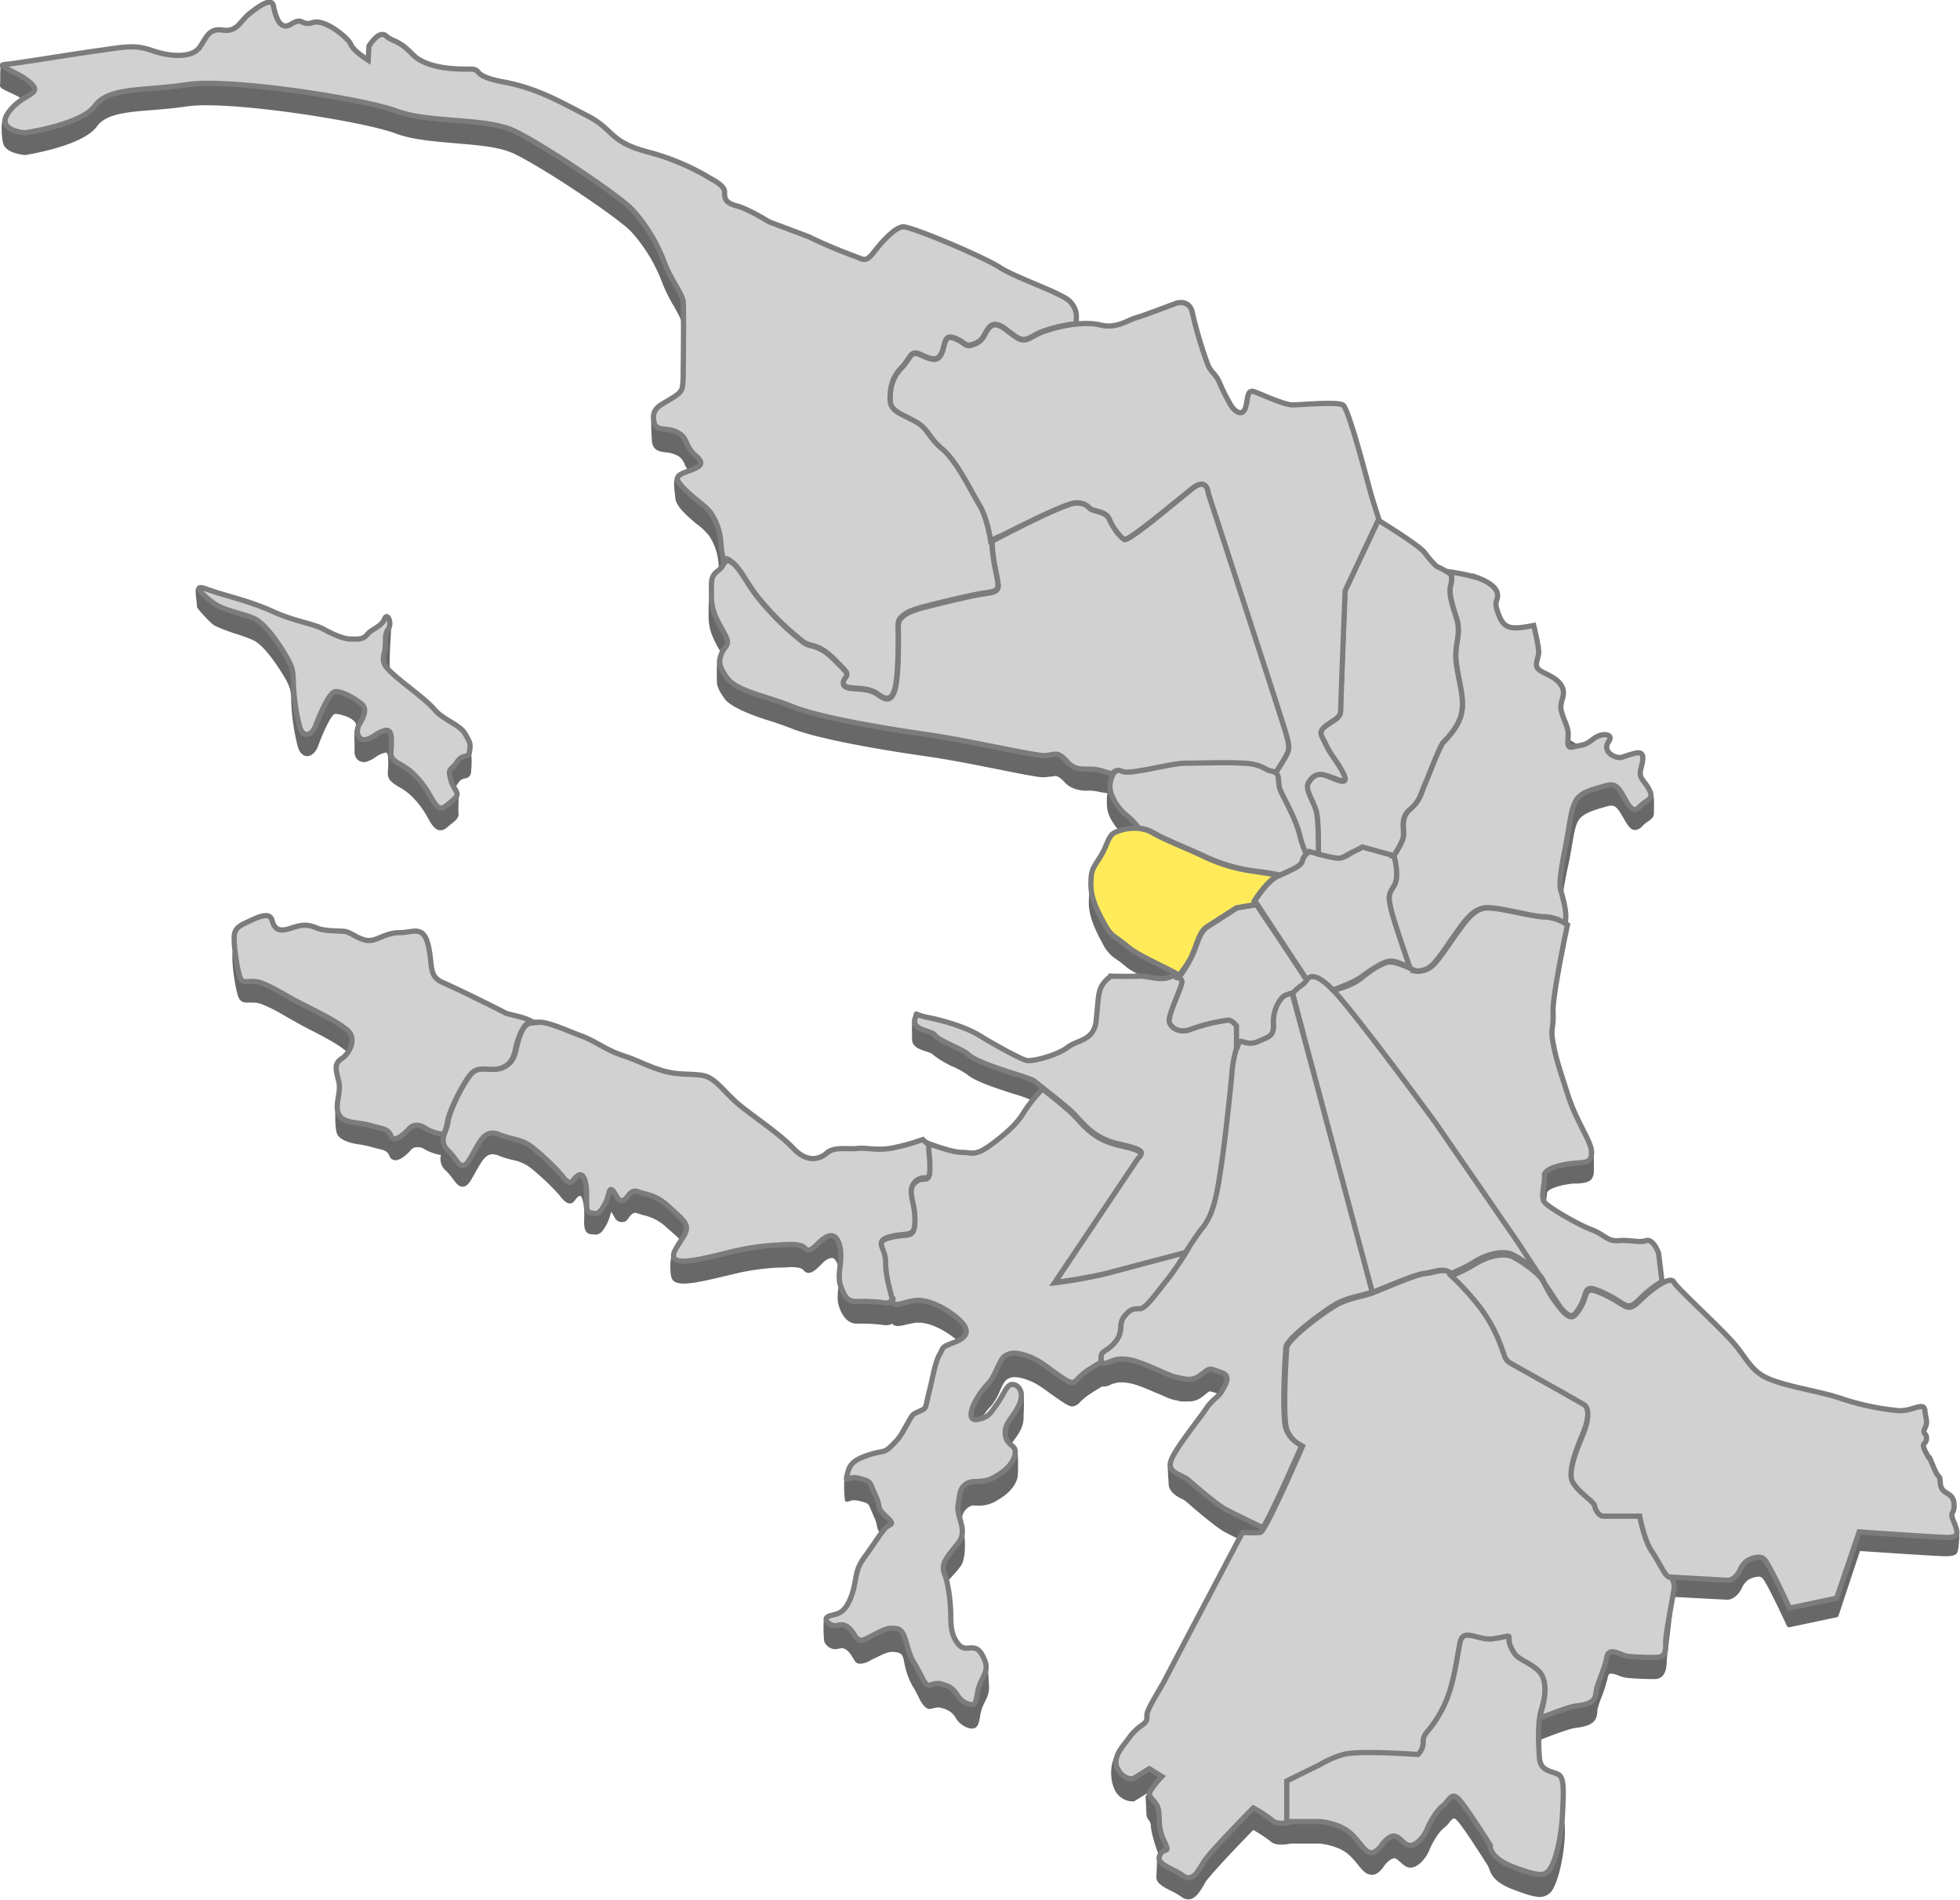
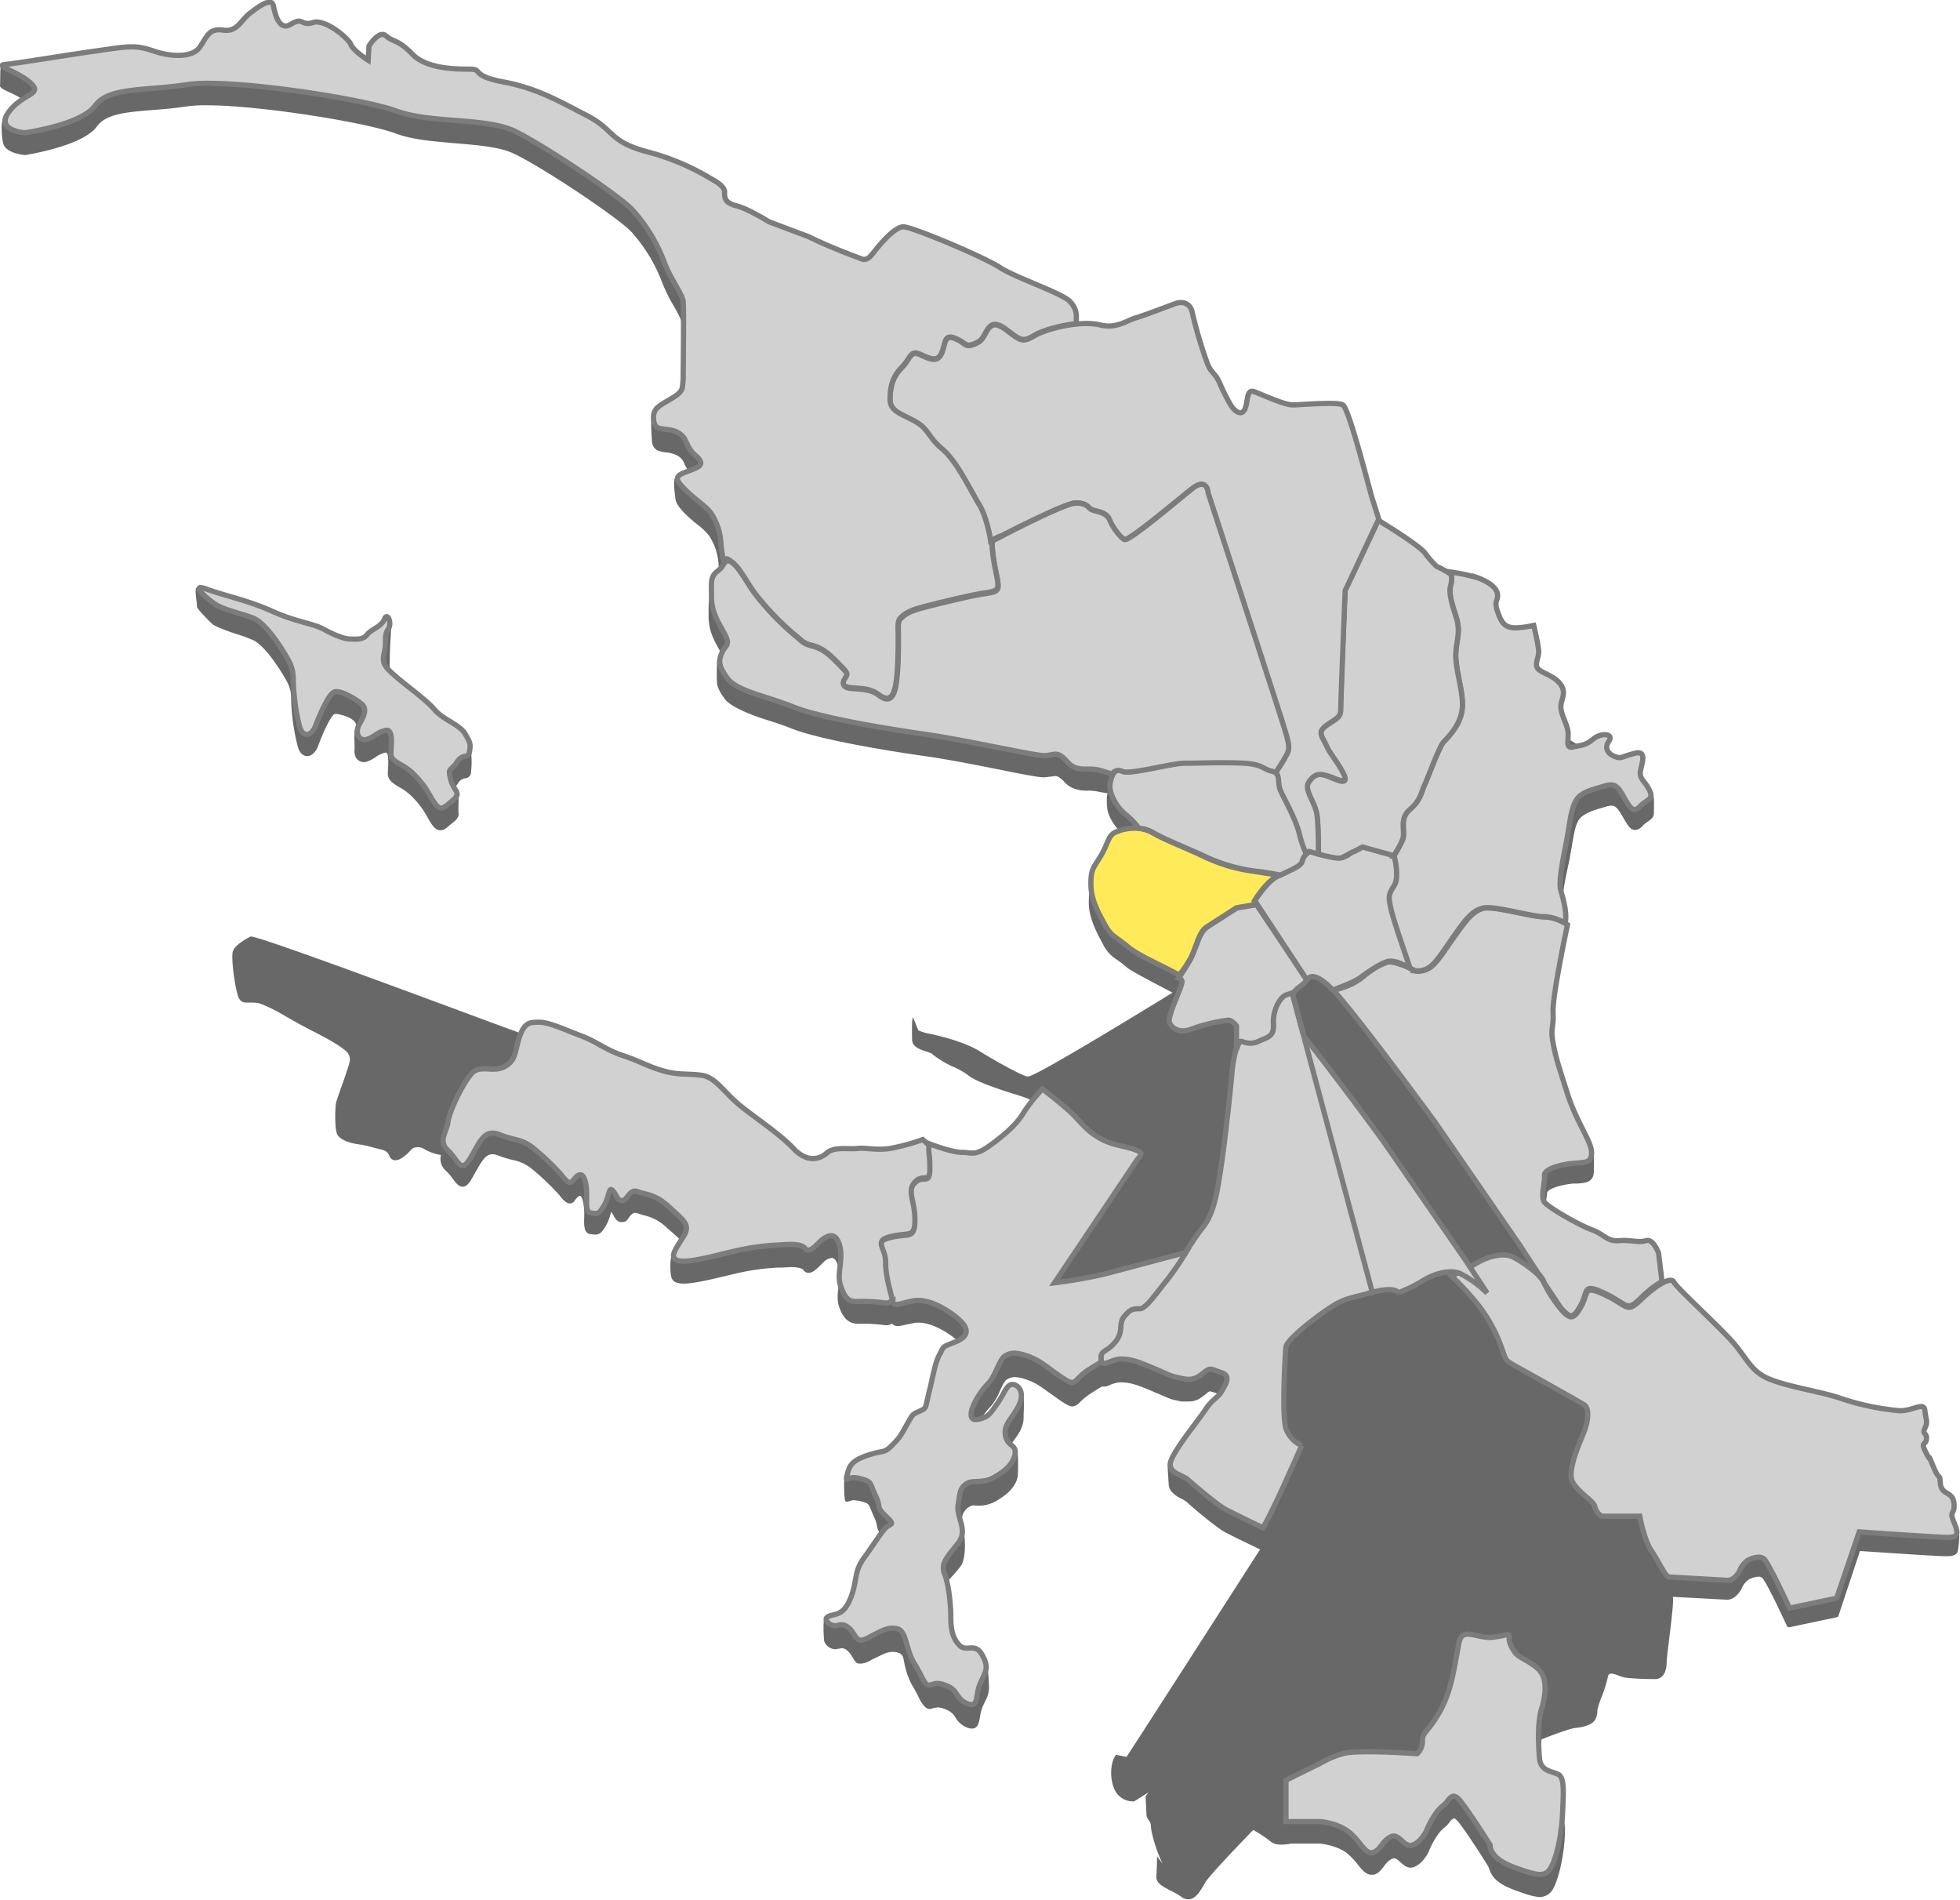
<svg xmlns="http://www.w3.org/2000/svg" viewBox="0 0 748.5 725.3">
  <g fill="#686868">
    <path d="M747.3,586.1c-0.9-2.2-155.4-118.9-156.7-120.7s0.2-8.5.2-9.8a0.8,0.8,0,0,1,.2-0.6c1.1-1.4,5.2-2.6,9.7-3.1h1.7c3.4-.3,6.3-0.5,6.3-5,0-11.4,0-6.9-2-10.9s-41.5-80.2-42.4-83.4l32.7-6c-0.8-3.3.5-9.7,1.7-15.3l0.7-3.3c0.3-1.8.6-3.4,0.9-5.1,0.7-4.1,1.2-7.6,2.6-9.8s4.9-3.5,8.3-4.5l2.1-.6a6.8,6.8,0,0,1,2-.4c1.8,0,2.7,1.3,4.6,4.6s2.8,4.7,4.6,4.7a4.1,4.1,0,0,0,2.8-1.6,12.9,12.9,0,0,1,2-1.6c1.1-.8,2.3-1.6,2.3-3.1s0.3-7.3-.6-8.4S221.2,48.3,221.2,48.3C212,43.5,43.4,25.3,40,25.9c0,0-36.9-.9-39.5-0.7-0.6,0-.3,6.2-0.5,7.2S0.9,34,3.5,35.2A29.8,29.8,0,0,1,11.3,40c2.1,2-7.4.9-9.4,3.4S0.7,53.7,1.4,55.3c1.5,3.3,7.4,3.8,8,3.9H9.7C10.6,59,31.5,55.8,37,48.3c3.5-4.9,11.4-5.5,21.4-6.3,4-.3,8.5-0.7,13.1-1.4a52.1,52.1,0,0,1,7.5-.4c20,0,60.8,6.5,72.2,10.8,6.4,2.4,14.7,3,22.7,3.7s16.9,1.3,22.4,4C207.5,64,235.8,83,241,88.4a61.2,61.2,0,0,1,12,19.8,58.4,58.4,0,0,0,4.4,8.8c1.4,2.5,2.6,4.6,2.8,5.9,0.3,2.8,0,27.3,0,27.6s-2.1,7.6-5,9.2l-2.5-4.4c-3.6,2.1-4.6.9-3.7,13.6,0.6,3.2,2.9,3.5,5.1,3.8a12.2,12.2,0,0,1,4.3,1.1,6.1,6.1,0,0,1,3.1,3.6c0.8,2,5.3,7.2,5.3,7.3s-8.5-2.7-8.5-2.7c-1.6.6-.5,6.8-0.4,8.2s1,3.1,3.2,5.4a53.3,53.3,0,0,0,5,4.5,24.3,24.3,0,0,1,4.8,4.6,22.4,22.4,0,0,1,3.5,10.5,46.4,46.4,0,0,0,1.1,7.3l-0.2.2a8.2,8.2,0,0,1-1.9,2.2c-2.8,2.2-2.8,4.4-2.8,8.7v1.7c0,5.7,2.1,9.3,4.9,14.2h0.1c1.7,3.1,1.3,3.6.4,4.7s-1.7-3.3-2-2.5-0.3,7.5-.2,9,1,3.5,3,6.2,8.8,5.7,15.8,7.9c3.2,1,6.5,2.1,9.8,3.4,9.9,3.9,33.1,8,51.5,10.6,7.8,1.1,18,3.1,27,4.9s15.6,3.1,17.7,3.1l2.9-.3,1.4-.2c0.7,0,1.7.2,3.8,2.5s5.4,3.1,8.3,3.1a16.8,16.8,0,0,1,5,.5l3,0.5c-0.5,1.1-.3,4.9-0.2,5.3,0.2,3.6,3.4,8.3,6.7,10.9a30.3,30.3,0,0,1,3.4,3.3c-2.6.1-14.5,13.1-14.5,13.1-1.9,3.1-2.6,4.2-2.6,9.2s2.3,10.2,5.3,15.6a14.3,14.3,0,0,0,5.4,6.1,41,41,0,0,1,4,3.1c1.7,1.5,17.3,9.5,17.3,9.5s-51.9,32-55.1,32h-0.5c-2.1-.4-12.1-5.9-17.7-9.4s-13.8-5.7-19.9-7a16.5,16.5,0,0,1-3.9-1.2l-2-4.9c-0.6,0-.4,7.6-0.4,8.1a4,4,0,0,0,.3,1.7c0.8,1.7,3,2.5,4.9,3.1s2.5,0.9,2.9,1.4a41,41,0,0,0,6.9,4.2,31.6,31.6,0,0,1,6.1,3.3c3,2.6,11,5.2,17.5,7.3a56.2,56.2,0,0,1,7.8,2.8l2.4,1.9c-2.4,2.6-24.1,23.6-25.7,23.6l-60.9,2.4c-2.3,0-111.4-54.2-114.1-54.7-1.1-.2-98.7-37-100.7-36,0,0-6.5,3-6.9,6.2s0.8,12.2,2,16.2c0.6,2,1.6,2.8,3.4,2.8h2.3a9.6,9.6,0,0,1,3.7.7,64.7,64.7,0,0,1,8.8,4.5l5.5,3.1,3.4,1.8c5.1,2.6,10.9,5.6,14.1,8.3a4.3,4.3,0,0,1,1.6,3.8c-0.3,2.3-4.7,13.8-5.2,15.8s-0.6,9.9.3,12.1,4.6,3.5,8.1,4a31.9,31.9,0,0,1,4.5.9l3,0.8c2.7,0.6,3.6.9,4.4,2.7a2.4,2.4,0,0,0,2.3,1.7c2.2,0,5-2.8,6-4s3.5-1.5,5.6.1h0.1a18.1,18.1,0,0,0,5.7,1.9,5.9,5.9,0,0,0,2,6.1,23,23,0,0,1,2.6,3.1c1.2,1.6,2.2,2.9,3.6,2.9s2.3-.9,3.6-3.1l1.7-3c2-3.5,3.5-6.3,6.2-6.3a6.2,6.2,0,0,1,2.2.5,41,41,0,0,0,5.5,1.7,16.2,16.2,0,0,1,7.9,3.9,91.8,91.8,0,0,1,9.9,9.5c1.2,1.6,2.6,3.2,4,3.2a2.2,2.2,0,0,0,1.8-1c1.2-1.7,1.8-1.9,2.1-1.9s0.8,0.5,1.2,2.3a25.8,25.8,0,0,1,.4,6c-0.1,3-.1,5.9,2.3,6.3l1.9,0.2c1.9,0,2.8-1.2,4.2-3.6a18,18,0,0,0,1.6-4.1l0.3-1a8.8,8.8,0,0,1,1,1.6c0.6,1.1,1.3,2.3,3.1,2.3s2.1-1,2.8-1.9,1.7-2,2.9-1.5l2.6,0.8a18.3,18.3,0,0,1,9.1,5l1.3,1.1c4.9,4.3,5.9,5.4,4.2,8.4l-3-1.7c-1.8,2.7-1.6,9.4-.9,11.2a3,3,0,0,0,2.2,1.8,8.3,8.3,0,0,0,2.3.3c3.9,0,10.1-1.5,15.6-2.8l5.5-1.3a90.6,90.6,0,0,1,14.7-2h1.5l3.7-.2c2.6,0,4.3.4,4.9,1.2a2.2,2.2,0,0,0,1.9,1c1.6,0,3.3-1.7,4.7-3.1l1.1-1.1a5.3,5.3,0,0,1,3-1.5c1,0,1.8,1,2.4,2.9a20.4,20.4,0,0,1,.2,8.1c-0.3,2.6-.6,5.1.2,7.5s2.6,6.6,6.9,6.6H328a64.8,64.8,0,0,1,10.1.6h0.5a5.1,5.1,0,0,0,2.1-.6,2.6,2.6,0,0,0,2.1.9,12.9,12.9,0,0,0,3-.5l3.9-.8h1.2c4.9,0,11.5,3.8,15.3,7.4,1.7,1.6,2.4,2.9,2.2,3.9s-18,29.6-18,29.6c-2.3,1-17.4,16-19,16.5-6.7,2.3-8-2.1-8.9,1.6a43,43,0,0,0,.2,9,1,1,0,0,0,.8.4l0.8-.2a5.4,5.4,0,0,1,2.1-.4l1.9,0.3c3.3,0.9,3.3.9,4.2,3.1l1.2,2.8a12.3,12.3,0,0,1,1.2,3.7c0.3,1.4.5,2.2,3,4.6a14.6,14.6,0,0,1,1.8,1.9s-11.1,26.3-12.9,26.8c-4.2,1.1-11.5,1.9-12,2.1s-0.3,7.7,0,8.7a4.7,4.7,0,0,0,4.3,2.9l1.2-.2,1.1-.2c1.4,0,2.8,1.1,4.2,3.5s1.6,2.4,3.3,2.4a8.9,8.9,0,0,0,3.8-1.4l1.2-.6,1.3-.6c2.8-1.4,4.6-2.3,7.4-1.7s2.3,2.8,3.1,5.6a27.7,27.7,0,0,0,2.7,7.1,40.2,40.2,0,0,1,2.4,4.4c0.6,1.3,2.3,4.5,4.1,4.5h0.5l1-.3,1.7-.3a9.8,9.8,0,0,1,3.6,1,6.8,6.8,0,0,1,3.2,2.9,8.8,8.8,0,0,0,4.4,3.8,5.3,5.3,0,0,0,1.9.4c2.2,0,2.6-2.1,3-4.2a17.9,17.9,0,0,1,1.1-4.3l0.9-1.9a11.5,11.5,0,0,0,1.5-4.8c0-1.4-.3-9.4-1.4-11.6s-17.5-.3-18.1-0.9c-2.5-2.6-.3-23.5,1.3-25.7s4.2-4.7,6.1-7l1.1-1.4c2.8-3.4,1.7-13.6.8-16.6a5.7,5.7,0,0,1,2.2-6c1.9-1.2,2.1-.7,3.7-0.7a13.4,13.4,0,0,0,6.3-1.4c5.2-2.8,8.1-5.9,8.9-9.5,0.2-.5.5-11-0.6-11.6s-3.2,3.3-3.2,3c-0.1-2,.9-3.4,2.4-5.5a25.7,25.7,0,0,0,2.5-3.8,11.3,11.3,0,0,0,1.2-5.6c0-.7.6-9.8-0.8-9.9S372,547,373.1,544.6a30.5,30.5,0,0,1,5.5-7.9,22.5,22.5,0,0,0,3.2-5.5c0.8-1.8,1.8-3.9,2.6-4.4a5.5,5.5,0,0,1,3.2-1,15,15,0,0,1,4.8,1.1c3.2,1.1,5.3,2.7,8.2,4.8l4.4,3.1c2.4,1.6,3.6,2.2,4.6,2.2a4.7,4.7,0,0,0,2.9-1.7,22.5,22.5,0,0,1,2.4-2.1c1.6-1.2,3.6-2.4,5.9-3.8a5.4,5.4,0,0,0,3.1-.6,10.8,10.8,0,0,1,3.9-1c3.8,0,6.6.9,13.4,3.9l1.3,0.5c4.7,2.1,4.8,2.1,7.3,2.6l1.2,0.3h3c2.7,0,4.4-1.1,6.3-2.7s1.7-1.1,2.1-1.1l1.7,0.5,2.2,0.8a2,2,0,0,1,1.4,1c0.4,1-3.1,6.5-3.9,7.1s-16.5,15-17.8,18.6c-0.2.7,0.3,6.8,0.3,7.4,0.1,2.6,2.5,4.3,4.4,5.3a10.8,10.8,0,0,1,2.5,1.5c2.5,2.3,11.4,9.8,14.6,11.5s9.1,4.5,13.4,6.6c0,0-49.5,77.1-51,79.2l-4-.8c-2.2,2.7-2.6,9.3-.4,13.6a7.7,7.7,0,0,0,7,4.2h0.3l5.6-3.5s-0.1-.1-1.2,1.6c0,0,.3,6.4.3,6.7a3.7,3.7,0,0,0,.7,2.1,4,4,0,0,1,1,2.1c0,3.7,3.1,12.2,4.4,14.6,0.2,0.5-2.3-3.1-2.1-2.6s-0.2,7.6-.2,8c0,2.4,3,3.8,5.7,5.2a26.7,26.7,0,0,1,3.8,2.2,4.6,4.6,0,0,0,2.7,1c2.6,0,4.3-2.7,6-5.6l0.5-.9c2.1-3.3,15.6-17.2,18.3-20a53.1,53.1,0,0,1,6.9,4.6c1.4,1.1,3.8,1.3,7.6.6h10.8c0.1,0,6.2.5,10.4,3.6a26.4,26.4,0,0,1,4.2,4.4c1.7,2.1,3.2,3.9,5.2,3.9h0.9c1.9-.5,2.9-1.9,3.9-3.2a8.9,8.9,0,0,1,2.9-2.8l0.9-.3c0.9,0,1.7.8,2.6,1.6s2.2,2,3.7,2c3.3,0,6.4-4.4,7.3-6.8s3.5-6.9,5.7-8.5a10.2,10.2,0,0,0,2-2.1,3.7,3.7,0,0,1,1.6-1.4c0.4,0,.7.2,1.6,1.2,2.9,3.4,10.3,15.1,11.4,16.9s0.7,5.7,9.8,9.1c5.3,2,8.1,2.8,10.2,2.8a5.8,5.8,0,0,0,4.9-3.1c2.2-3.9,4.2-12.8,4.5-20.7v-1.9c0.4-7.9-8.7-16.3-8.9-19.7a78.9,78.9,0,0,1,0-14.8c6.6-2.6,11.2-4.1,12.6-4.3,7.5-.8,8.4-3.1,8.7-6.1V653a32.4,32.4,0,0,1,1.6-5,51.7,51.7,0,0,0,2.4-7.6c0.2-1.3.8-1.4,1.3-1.4a9.8,9.8,0,0,1,2.9.8,13.4,13.4,0,0,0,2.8.8c4,0.4,8,.5,11,0.5s4.5-2.6,4.5-6.8c0-2.4,3.1-23.3,2.3-24.6l20.8,1.1c2.5,0,4.8-2.5,5.7-4.7a7.6,7.6,0,0,1,2.5-3,9,9,0,0,1,3.7-1.1,2,2,0,0,1,1.5.5c1.4,1.4,6.4,11.8,9.4,18.3a0.9,0.9,0,0,0,1,.5l18-3.8a0.9,0.9,0,0,0,.7-0.6l8.2-24.7c4.6,0.3,29.4,2,33,2,1.7,0,3.3-.2,4.1-1.3S748.8,580.4,747.3,586.1ZM500,306h0Z" />
    <path d="M96.4,244.3c4.4,1.8,9.7,10.2,11.3,12.7,2.8,4.6,3.5,6.1,3.5,10.5a81.5,81.5,0,0,0,2.5,17.5c0.9,3.3,2.8,3.7,3.6,3.7h0c1.6,0,3.1-1.3,4.1-3.6,2.1-5.9,5.2-12.3,6.5-12.5s10.1,1.8,7.7,5.8c-0.5.8-.1,6.9-0.2,7.8a5.6,5.6,0,0,0,.5,3,3.5,3.5,0,0,0,4.2,1.6,12.3,12.3,0,0,0,3.3-1.7,10.5,10.5,0,0,1,3.6-1.7,0.7,0.7,0,0,1,.7.1c0.7,0.8.6,3.7,0.5,5.7s-0.1,1.5-.1,2.2c0,2.5,2,3.7,4.3,5.1a22.7,22.7,0,0,1,4.8,3.5,34.4,34.4,0,0,1,6.2,8.3l0.8,1.4c1,1.6,2.2,3.3,3.9,3.3s2.5-1,4.2-2.4l0.9-.7c1.6-1.3,2.1-2.4,1.9-3.4s0.3-7.2-.2-8-2.9-.3-2.1-1a12.4,12.4,0,0,0,2.1-2.4,3.7,3.7,0,0,1,2.7-1.9,2.5,2.5,0,0,0,2.3-2.5v-0.3c0.4-2.9.4-9.5-1.7-13.2s-27.2-16.5-27.2-16.5c-4.2-3.7-.9-26.6-1.7-28.3s-15.6,14.1-15.6,14.1c-2,0-57.6-25.9-58.6-26s0.3,6.5.1,7.1,5.1,6.1,6.2,6.9,6,2.7,9.6,3.8A54.8,54.8,0,0,1,96.4,244.3Z" />
  </g>
  <g style="fill:#d1d1d1;stroke:#7c7c7c;stroke-width:2px;">
    <path id="pa" d="M557.2,627.1c-1.9,9.7-2.8,18.1-7.2,26.1s-6.8,8-6.8,11.4a6.5,6.5,0,0,1-2,5s-22.9-1.7-28.5,0a38.2,38.2,0,0,0-8.8,3.8l-12.8,6.3v15.8H504s6.4,0.4,10.9,3.8,6.4,8.9,9.4,8,3.4-4.2,6.6-5.9,4.8,3.2,7.6,3.2,5.7-4.1,6.5-6.2,3.6-7.2,6-8.9,3.2-5.9,6.4-2.2,11.7,17.2,11.7,17.2-0.8,4.8,9.2,8.5,12,3.4,14,0,4-11.8,4.4-20.3,0.8-13.9-1.6-15.2-6.8-1.1-7.2-6.3-0.8-13.6.8-18.7,2.4-11.8-1.2-15.2-7.6-4.2-9.2-6.7-2-3.8-2-5.5,0-.8-6,0S558.5,620.9,557.2,627.1Z" />
-     <path id="pu" d="M636.7,600.9c-1.2-1-3.2-5.4-6-9.6s-4.4-13.1-4.4-13.1h-14c-1.2,0-2.8-1.7-3.2-3.8s-6-5-8.4-9.2,2.8-15.2,4.4-19.4,2-8.9,0-10.1-24.9-13.9-27.6-15.6-2.4-2.2-4-6.3a58.4,58.4,0,0,0-8.8-16.1,96.2,96.2,0,0,0-10.4-11.4c-2.4-2.5-6-.4-10.1,0s-17.2,6.4-20.8,7.6-7.6,1.7-12,3.8-19.7,13.5-20,16.9-1.6,26.6,0,31.2a11.3,11.3,0,0,0,6,6.4s-14,32.5-16.1,32.9a43.3,43.3,0,0,1-6.8,0s-27.6,52.3-29.3,55.7-7.2,11.8-7.2,13.9,0,2.5-1.6,3.8a19.8,19.8,0,0,0-5.2,5c-1.6,2.5-6.8,7.2-4.4,11.8s6,3.8,6,3.8l6.1-3.8,4.8,3a36.7,36.7,0,0,0-4.4,5.5c-0.8,1.7,0,2.2,1.6,4.2s1.6,3,1.8,6.4a18.9,18.9,0,0,0,2.2,9.2c2,4.5-.4,1.3-2,4.8s5.2,5,8.8,7.7,5.7-1.4,8-5.2,18.9-20.6,18.9-20.6a53.3,53.3,0,0,1,7.6,5c1.3,1.1,3.9,1,6.9.4h-1.7V680l12.8-6.3a36.1,36.1,0,0,1,8.8-3.8c5.7-1.7,28.5,0,28.5,0a6.6,6.6,0,0,0,2-5c0-3.4,2.4-3.4,6.8-11.4s5.4-16.4,7.2-26.1c1.2-6.3,6.8-.8,12.8-1.7s6-1.7,6,0,0.4,3,2,5.5,5.7,3.4,9.2,6.7,2.8,10.1,1.2,15.2a16.5,16.5,0,0,0-.6,2.9c6.9-2.7,11.8-4.4,13.5-4.6,8-.8,7.6-3.4,8-5.9s3.2-8.4,4-12.7,5.2-.8,8-0.4a91.4,91.4,0,0,0,10.9.4c3.7,0,3.6-2.5,3.6-5.9s2.8-17.3,3.2-20.3A5.9,5.9,0,0,0,636.7,600.9Z" />
    <path id="ko" d="M746.2,581.2c-2-4.7.4-2.5,0-7.2s-4.8-3-5.2-7.6,0,0-2.8-6.7,0,0-2.5-4.7-0.3-3,0-5.5-1.8-1.7-.6-4.2,0.4-3,0-6.7-4.8.4-10.1,0a97.8,97.8,0,0,1-22.1-4.7c-7.2-2.5-19.2-4.2-26.8-7.2s-8.8-8-14.5-14.4-21.3-20.6-22.4-22.8-6.9,1.3-12.5,6.7-4.8,2.5-13.6-1.7-6.4-.8-9.2,4.2-4,5-6.9,2.2a48.3,48.3,0,0,1-7.5-11.4c-1.6-3.4-9.2-8.4-12-9.7s-8.4-.8-14.5,3a53.2,53.2,0,0,1-8.8,4.3,103.7,103.7,0,0,1,10.4,11.3,57.1,57.1,0,0,1,8.8,16.1c1.6,4.2,1.2,4.7,4,6.3S603,535.1,605,536.4s1.6,5.9,0,10.1-6.8,15.2-4.4,19.4,8,7.2,8.4,9.2,2,3.8,3.2,3.8h14s1.6,8.9,4.4,13.1,4.8,8.6,6,9.6l0.6,0.5,22.6,1.3c2,0,4-2.2,4.8-4.2a8.5,8.5,0,0,1,2.8-3.4s4.4-2.5,6.4-.4,9.6,18.6,9.6,18.6l18-3.8,8.6-25.3s29.7,2.1,33.7,2.1S748.1,585.8,746.2,581.2Z" />
-     <path id="fr" d="M524,493.5c4.5-1.7,16.2-6.9,19.9-7.3s7.6-2.5,10.1,0h0.1a53.2,53.2,0,0,0,8.8-4.3c6-3.8,11.7-4.2,14.5-3a41.2,41.2,0,0,1,10.4,7.5l-8-12.2-31.8-46s-33.3-45.6-40.9-52.3-8-.8-10.1,0a13.4,13.4,0,0,0-3.5,3.2Z" />
+     <path id="fr" d="M524,493.5s7.6-2.5,10.1,0h0.1a53.2,53.2,0,0,0,8.8-4.3c6-3.8,11.7-4.2,14.5-3a41.2,41.2,0,0,1,10.4,7.5l-8-12.2-31.8-46s-33.3-45.6-40.9-52.3-8-.8-10.1,0a13.4,13.4,0,0,0-3.5,3.2Z" />
    <path id="ne" d="M548,428.4l31.7,46,8,12.2a9.7,9.7,0,0,1,1.6,2.2,4.8,4.8,0,0,1,.4,1l6.5,9.8a49.2,49.2,0,0,1-5-7.2,40.9,40.9,0,0,0,5.7,7.9c2.9,3,4.1,3,6.9-2.2s0.4-8.4,9.2-4.2,8,7.2,13.6,1.7a39.1,39.1,0,0,1,8.1-6.3l-1.3-10.8s-2-5.7-4.8-4.8-6-.4-10.4,0-5.7-2.5-10.4-4.2-16.4-8.4-18-10.5,0.3-7.6,0-10.1,5.9-4.2,10.8-4.7,7.2,0,7.2-4.2-5.7-11.4-9.2-22.4-4.4-13.5-5.5-19.4,0.3-5.5,0-11.8,5.5-33.3,5.5-33.3a16.9,16.9,0,0,0-8.7-3c-4.8,0-17.8-3.8-22.5-3.4s-8,5.5-11.1,9.7-6.9,10.5-9.7,12.7a8.2,8.2,0,0,1-5.7,1.7s-8.3-4.2-11-3.4-5.7,2.5-9.6,5.7-7.6,3.9-11,5.1C519.1,388.9,548,428.4,548,428.4Z" />
-     <path id="ki" d="M402.8,489.7s10.9-1.4,19.3-3.4l30.9-8.1a98.1,98.1,0,0,1,6.5-9.3c4.4-5.5,5.7-13.5,7.2-24.5s3.6-30,4-35a48.9,48.9,0,0,1,1.6-8.8v-9s-1.6-2.2-3.2-2.2a62.6,62.6,0,0,0-14,3.4c-4,1.7-7.6,0-8.4-2.5s4.8-13.5,4.8-15.6-4-2-4-2c-4,2.2-8.8-.2-12.8,0s-10.4,0-10.4,0a11.4,11.4,0,0,0-3.7,4c-1.3,2.5-1.2,5.5-2,13.1s-7.2,7.2-10.9,10.1-13.2,5.5-15.6,5-12.8-6.3-18-9.5-13.6-5.7-19.7-6.9-3.9-2.3-4.8,0c-2,5,6,4.7,7.6,6.9s10.1,4.9,12.8,7.4c4.7,4.1,23.2,8.4,25.2,10.1s9.2,7.2,13.6,11.1,7.6,10.4,18.9,12.9,8,3.4,6.6,5.5Z" />
    <path id="mo" d="M441.7,522.9c6.8,3,5.7,2.5,9.6,3.4s5.7,0,8.4-2.2,2.8-1.3,6.8,0,1.2,5,0,7.2-3.6,3-6,6.7-11.2,14.4-13.2,19.4,4,5.5,6.4,7.6,11.2,9.7,14.5,11.4,9.4,4.7,14.1,6.9c4-6.5,14.8-31.4,14.8-31.4a11.1,11.1,0,0,1-6-6.4c-1.6-4.7-.4-27.8,0-31.2s15.6-14.7,20-16.9,8.4-2.5,12-3.8l0.9-.4L493.4,378.9l-2.4.8c-2.4.8-5.2,5.9-4.8,11s-2,5-5.7,6.7-5.7-.4-6.8,0-2.8,6.7-3.2,11.8-2.4,24.1-4,35-2.8,19-7.2,24.5-10.1,15.6-13.6,19.8-8,11-10.4,11-3.6,0-6,3,0,5.5-3.4,9.7-5.8,3-5.4,6.7,3.6,0,7.6,0S434.9,520,441.7,522.9Z" />
    <path id="ks" d="M420.5,519.1c-0.4-3.8,2-2.5,5.4-6.7s1-6.7,3.4-9.7,3.6-3,6-3,6.8-6.7,10.4-11a114.4,114.4,0,0,0,7.2-10.5L422,486.4a186.8,186.8,0,0,1-19.3,3.4l31.5-46.9c1.4-2.1,4.6-3-6.6-5.5s-14.5-9-18.9-12.9-7.5-6.3-10.6-8.7a64.7,64.7,0,0,0-7,8.7c-2,3.5-5.2,7-12,12.1s-7.6,3.4-11.7,3.4-12.8-3.4-12.8-3.4v2.5c0,2.5.4,1.7,0.4,7.6s-2.4,1.7-5.7,5,0,7.2,0,14.4-2.3,4.7-9.2,6.4-2,4.2-2,9.7,1.6,10.1,2.4,13.8,3.2,1.4,8.8.6,13.3,3.8,17.2,7.5,3.2,6.4-2,8.4-4,1.7-5.7,4.7-2.4,8-4,14.4-0.8,5.9-3.6,7.2-2.4.8-4.8,5-2.4,4.7-5.7,8-2.8,1.7-9.2,3.8-7.2,4.2-8,7.6,0,0,4.8,1.3,3.6,1.3,6,6.4,0,4.2,4,8,1.6,2.5-.4,4.8-4,5.7-8,11.2-2.4,8.9-5.2,15.6-6,5.5-8.4,6.7,1.2,4.2,3.6,3.4,4.4,0.4,6.4,3.7,3.6,1.8,7.2,0,5.7-3.2,9.2-2.4,3.2,8,6.4,13.1,4,8.9,6,8.4,2.8-1.3,6.8.4,3.2,5,7.6,6.7,2.8-3,4.8-7.6,3.6-5.9.8-11-6-.8-8.8-3.8-3.2-6.7-3.2-11-0.8-12.2-2.4-16.2,1.2-6.6,5.2-11.7-0.8-9.7,0-14.7,0.8-6.4,3.2-8,6,0,10.1-2.2,7.6-5,8.4-8.9-2.8-3-3.6-7.2,2-5.9,4.8-11,0.4-8.4-2-8.6-3.2,3.5-6,7.4-3.2,5-7.2,5.9-2.8-3.4-1.6-5.9a31.2,31.2,0,0,1,5.7-8.1c2.4-2.6,4-8.8,6-10.1s4-1.7,8.8,0,7.2,4.2,12.8,8,4.5,1.7,8.9-1.7a67.3,67.3,0,0,1,6.3-4A3.3,3.3,0,0,1,420.5,519.1Z" />
    <path id="ce" d="M507.1,376.1L509,378c3.3-1.2,8.3-3.1,11-5.1s6.8-4.8,9.6-5.7,6.4,1.2,9,2.4c-2.6-7.6-6.8-20.2-7.4-23.1s-0.8-5,1.3-8.4,0-11.4,0-11.4l-12.1-3.4a18.4,18.4,0,0,1-3.2,1.7c-1.2.4-2.8,2.2-5.2,2.5s-12-2.5-12-2.5a6.9,6.9,0,0,0-2.8,3.8c-0.4,2.2-5.7,3.8-9.6,5.9s-8.4,9.2-8.4,9.2L499,374C500.3,372.6,502.2,371.8,507.1,376.1Z" />
    <path id="ad" d="M451.4,374.8c0,2.2-5.7,13.1-4.8,15.6s4.4,4.2,8.4,2.5a69.3,69.3,0,0,1,14-3.4c1.6,0,3.2,2.2,3.2,2.2v9c0.5-1.7,1.1-2.9,1.6-3.1s3.2,1.7,6.8,0,6-1.7,5.7-6.7,2.4-10.1,4.8-11l2.4-.8,4.1,15.4h0l-4-15.1a15,15,0,0,1,3.5-3.2,7.9,7.9,0,0,0,1.9-2l-19.1-28.8-7.6,1.3-11.2,7.2c-3.2,2.2-3.6,6.3-6.2,11.8a62,62,0,0,1-4.8,7.7A1.6,1.6,0,0,1,451.4,374.8Z" />
    <path id="kg" d="M535.9,319.6c-0.2,1.4-1.8,4.3-3.6,7.2h0.1s2.2,8,0,11.4-2.2,4.1-1.3,8.4,4.8,15.4,7.4,23.1l2.1,1a8.2,8.2,0,0,0,5.7-1.7c2.8-2.2,6.6-8.4,9.7-12.7s6.3-9.2,11.1-9.7S585,350,589.6,350a16.1,16.1,0,0,1,8.1,2.5c0.9-4-.8-9.4-1.7-12.7s1.1-12.7,2.3-19,1.6-11.8,3.6-15.2,6.8-4.2,10.9-5.5,5.2,0.4,7.6,4.7,3.6,5.5,6,3,5.2-2.5,3.6-5.9-3.6-4.2-3.6-6.7,3.2-8.9-2-7.6-5.2,2.2-7.6,1.3-4.4-3-2.4-5.9-2.8-3.4-6-.8-4.4,2.2-7.6,3-1.6-3-2-5.9-2.4-5.9-2.7-8.9,2.3-5.5,0-8.9-6.6-4.2-8.5-5.9,0-4.2,0-6.7-1.9-10.1-1.9-10.1-5.7,1.3-8.5.8-4-2.2-5.4-6.4,0.6-3.8,0-6.7-5-5-7.5-5.9a76.6,76.6,0,0,0-10.3-2.2,9.6,9.6,0,0,1,0,5c-0.7,2.5-.1,5.5,2.1,12.2s-0.9,10.1,0,17.3,3.1,13.5,2.1,19-5.4,9.7-7,11.4-6,13.5-7.2,16.4-1.6,5.9-5.5,9.2S536.4,316.2,535.9,319.6Z" />
    <path id="vo" style="fill:#ffeb5a" d="M454.8,365.6c2.6-5.5,3-9.7,6.2-11.8l11.2-7.2,7.6-1.3,5.5,8.2h0L479,344s4.4-7.2,8.4-9.2l1.3-.6-9.7-1.5a63,63,0,0,1-19.7-5.9c-7.2-3.4-14-5.9-19.3-8.9s-11.7-1.3-14.3,0-2.7,4.7-5.5,9.2-3.6,5-3.6,10.5,2.4,10.1,5.2,15.2,3.6,4.2,9.2,8.9c4,3.3,13.7,7.4,19.3,10.6A42.2,42.2,0,0,0,454.8,365.6Z" />
    <path id="ka" d="M503.4,326.1c3,0.8,7,1.8,8.5,1.5s4-2.2,5.2-2.5l3.2-1.7,12,3.3c1.8-2.9,3.4-5.7,3.6-7.2,0.4-3.4-1.3-7.2,2.6-10.5s4.2-6.4,5.5-9.2,5.7-14.8,7.2-16.4,5.9-5.9,7-11.4-1.2-11.8-2.1-19,2.2-10.5,0-17.3-2.8-9.7-2.1-12.2a9.2,9.2,0,0,0,.2-4.1,29.5,29.5,0,0,0-5.5-3.1,33.3,33.3,0,0,1-4.4-5c-2-3-18-12.7-18-12.7l-12.7,27s-1.7,42.6-1.7,45.6-2,3.4-5.5,5.9-1.7,3.8,0,7.6,4.7,6.7,6.7,11.1-2.4,2-6,.6-5.2-.8-7.3,2.2,1.7,6.7,2.9,11.8C503.4,313.2,503.4,320.4,503.4,326.1Z" />
    <path id="pe" d="M430.1,311.2a28,28,0,0,1,4.8,5,13.5,13.5,0,0,1,5.3,1.6c5.2,3,12,5.5,19.3,8.9a65.5,65.5,0,0,0,19.7,5.9c2.2,0.2,6.1.8,9.7,1.5h0c3.8-1.8,8.1-3.4,8.4-5.3a5.4,5.4,0,0,1,1.8-2.9,34.9,34.9,0,0,1-2.5-7.3c-1.6-6.7-6.7-14.8-7.6-17.7s0.4-5.8-2.9-6.6-3.6-2.8-10.9-3.1-16.4,0-22.3,0-21.5,4.7-24.2,3.1-4.4,1.9-4.8,5.3S426.5,308.4,430.1,311.2Z" />
    <path id="vy" d="M429.3,206c1.6,0.8,20-14.8,25.9-19.4s6.1,1.7,6.1,1.7,27.4,83.9,29.4,90.8,1.6,7.2,0,10.1a68.1,68.1,0,0,1-3.6,5.8c1.6,1.1.9,3.6,1.6,6s6,11,7.6,17.7a40.9,40.9,0,0,0,2.5,7.3l1.1-.9,4.7,1.3-1.1-.3c0-5.7-.1-12.8-0.7-15.8-1.2-5-4.9-8.9-2.9-11.8s3.7-3.4,7.3-2.2,8,3.7,6-.6-5-7.4-6.7-11.1-3.5-5,0-7.6,5.5-3,5.5-5.9,1.7-45.6,1.7-45.6l12.7-27,0.3,0.2-2.6-8.2c-1.1-3.4-8.9-34.6-11.3-35.9s-16.1,0-19.2,0-11.3-3.8-14.5-5-2.4,3.4-3.6,6.4-4,1.3-5.7-1.7a74.1,74.1,0,0,1-4-8c-1.6-3.8-3.2-3.8-4.6-7.2a165.7,165.7,0,0,1-5.8-19.4c-0.7-4.2-4-4.7-6.5-3.8s-12.4,4.7-15.3,5.5-7.2,4.2-13.3,2.7-14.8.2-20,1.9-4.8,2.2-7.6,3.4-4.4-.4-8.4-3.4-5.7-2.2-7.2,0-1.6,4.2-5.2,5.5-2.8-.4-7.2-2.2-3.6,2.5-5.2,5.8-4,2.2-8,.4-3.6,1.3-7.2,5-4.4,7.6-4.4,12.2,4.4,5.5,9.6,8.4,4.8,5.9,10.4,10.6,10.9,16.1,14,21.1,4.4,13.9,4.4,13.9S406.4,192,410.8,192s4.4,1.7,6,2.5,5.7,0.8,6.8,3.8S427.7,205.2,429.3,206Z" />
    <path id="pr" d="M428.5,294.5c2.8,1.5,18.5-3.1,24.2-3.1s15-.4,22.3,0,7.6,2.5,10.9,3.1a3.1,3.1,0,0,1,1.3.5h0c1.3-2.1,2.8-4.4,3.6-5.8,1.6-3,2-3.4,0-10.1s-29.4-90.8-29.4-90.8-0.3-6.3-6.1-1.7-24.2,20.3-25.9,19.4-4.5-4.7-5.7-7.6-5.2-3-6.8-3.8-1.6-2.5-6-2.5-28.5,12.7-32,14.5c0,7.5,2.3,14.3,2.3,17.1s-2.8,2.5-7.6,3.4-15.3,3.4-21.3,5-7.2,3-8.4,4.2-0.8,3.8-.8,7.2,0,14.4-1.2,19.4-3.6,4.6-6.4,2.5-6-2.2-10.1-2.5-3.6-2.2-2.4-3.9,0.4-2.2-3.2-5.9-6-5.5-9.6-6.4-3.6-1.7-6.8-4.2a105.9,105.9,0,0,1-14-14.4c-4-5-6.4-10.6-9.6-13.1s-2.8.8-5.7,3-2.4,4.2-2.4,9.7,2,8.9,4.8,13.9,0.4,4.7-.8,7.6-1.6,4.7,2,9.7,14.5,6.7,25.2,11,36.1,8.4,51.3,10.6,40.5,8,44.5,8,4.8-2.2,8.8,2.3,7.6,1.9,12.8,3.4l4.4,1.3A2.9,2.9,0,0,1,428.5,294.5Z" />
    <path id="pd" d="M320.6,475.4c1.6,5.7-1.2,11,.4,15.5s2.8,6.3,6.8,6a66.9,66.9,0,0,1,10.4.6s0.2,0.4,2.8-.9a4.4,4.4,0,0,1-.4-1c-0.8-3.6-2.4-8.3-2.4-13.8s-4.8-8,2-9.7,9.2,0.8,9.2-6.4-3.2-11,0-14.4,5.7,0.8,5.7-5-0.4-5-.4-7.6v-1.5l-2.3-2.1a82.5,82.5,0,0,1-12.5,3.4c-5.7.8-9.2-.4-12.5,0s-8.8-.8-11.6,1.7-7.6,3.8-12.8-1.7-13.6-11-20-16.1-9.6-11-14.8-11.8-8.8,0-14.8-1.7-9.2-3.8-15.6-5.9-10.4-5.5-15.6-7.4-12.4-5.3-16.1-5.3-5.7,0-7.6,5.3-1.2,9.1-5.7,11.6-9.2-.8-12.5,2.5-8.8,14.8-9.2,18.6-4,7.2,0,11,4.8,9,8.4,3.1,5.2-11.6,11.2-9.2,8.8,1.5,13.6,5.7a93.1,93.1,0,0,1,10.1,9.7c1.6,2.2,3.2,3.8,4.4,2.2s3.6-4.5,4.8.7-0.8,11.1,2,11.6,3.2,0.4,5.2-3,1.6-7.2,3.2-5.5,1.6,3.8,3.6,3.8,2.8-4.7,6-3.4,6.5,0.8,12,5.9,8,6.6,5.7,10.7-6.4,8.5-2.4,9.7,16.4-2.5,22.9-3.9a91.7,91.7,0,0,1,14.8-2c3.6-.2,9.2-0.9,10.9,1.3s4.8-2.1,6.4-3.3S319,469.7,320.6,475.4Z" />
    <path id="kt" d="M120.4,277.4c-1.6,3.8-4.8,4.2-6,0a80.6,80.6,0,0,1-2.4-17.3c0-4.7-.8-6.4-3.6-11s-7.6-11.4-11.7-13.1-11.2-3-14.8-5.5-9.6-8-2.8-5.5,15.6,4.2,24.9,8.4,15.3,4.5,19.7,6.9,8,3.7,10.1,3.7,4.8,0.4,6.4-1.7,5.5-3,6.6-5.9,3.1,1.5,1.4,3.9-0.5,4.9-1.4,8.7-0.5,5,3.9,8.9,12,9.2,15.3,13.1,9.6,5.6,11.7,9.3,2,3.8,1.6,6.7-2.4.4-4.8,4-3.6,1.9-2.4,6.6,4.4,5,.8,8-4.8,4.7-7.6,0-3.2-5.7-7.2-9.9-8.8-4.5-8.8-7.9,1.1-9.7-2.2-8.9-4.1,2.5-7,3.4-4.8-2.5-2.8-5.9,2.8-5.9.8-7.6-7.3-5-10.1-4.7S120.4,277.4,120.4,277.4Z" />
-     <path id="lo" d="M170.9,428.4c0.4-3.8,6-15.2,9.2-18.6s8,0,12.5-2.5,3.6-6.4,5.7-11.6,3.1-5,5.6-5.2c-3.7-2.5-9.2-2.8-11.2-3.9s-17.7-8.9-23.5-11.4-3.8-6.7-5.7-14.4-5.7-4.7-10.9-4.7-8.4,3-11.7,3-6.8-3-8.9-3.4-7.5,0-10.8-1.3-5.2-1.7-10.1,0-6.4,0-7.2-3-4.4-1.7-8,0-6,2.5-6.4,5.5,0.8,11.8,2,15.8,3.6,0.7,8.8,2.8,8.8,4.7,14.5,7.6,13.6,6.7,17.7,10.1,0.8,9.2-2,11-2.4,3.8-1.2,8.4-1.6,8.9,0,12.7,7.2,3,12,4.4,6.8,1.1,8,4,5.2-.8,6.8-2.6,4-2.1,6.8,0a16.8,16.8,0,0,0,6.6,2A27.5,27.5,0,0,0,170.9,428.4Z" />
    <path id="ku" d="M308.9,90.4c8.4,4.2,18,7.6,20,8.4s3.2-.4,5.2-3,7.6-9.2,10.9-9.2,30.3,11.3,36.8,15.5,24.2,9.9,27,13.2,2.2,5.4,2.2,8.3a55.2,55.2,0,0,0-10.7,2.2c-5.2,1.7-4.8,2.2-7.6,3.4s-4.4-.4-8.4-3.4-5.7-2.2-7.2,0-1.6,4.2-5.2,5.5-2.8-.4-7.2-2.2-3.6,2.5-5.2,5.8-4,2.2-8,.4-3.6,1.3-7.2,5-4.4,7.6-4.4,12.2,4.4,5.5,9.6,8.4,4.8,5.9,10.4,10.6,10.9,16.1,14,21.1,4.4,13.9,4.4,13.9l3.7-1.9-3.2,1.7c0,7.5,2.3,14.3,2.3,17.1s-2.8,2.5-7.6,3.4-15.3,3.4-21.3,5-7.2,3-8.4,4.2-0.8,3.8-.8,7.2,0,14.4-1.2,19.4-3.6,4.6-6.4,2.5-6-2.2-10.1-2.5-3.6-2.2-2.4-3.9,0.4-2.2-3.2-5.9-6-5.5-9.6-6.4-3.6-1.7-6.8-4.2a105.9,105.9,0,0,1-14-14.4c-4-5-6.4-10.6-9.6-13.1s-2.5-1-3.2.2a44.5,44.5,0,0,1-1.2-7.7,23.3,23.3,0,0,0-3.6-11c-2-3-6.4-5.5-10-9.2s-4.4-5,0-6.7,8.4-2.5,4-6.3-2.8-6.7-7-8.9-8.3,0-9-4.2,1.2-5.5,4.8-7.6,5.2-3,6-5a29,29,0,0,0,.4-5.6s0.3-24.8,0-27.6-4.8-8.5-7.2-14.9a62.3,62.3,0,0,0-12.2-20.1c-5.4-5.7-34-24.7-44.9-30s-32.2-2.9-45.2-7.7-64-12.6-80-10.1-29.8.8-35.1,8.1S9.5,50.7,9.5,50.7s-11.5-.8-6.1-8,13-6.5,8.4-10.9S-2.5,25,2,24.6,25.6,21,37,19.4s14.5-2.4,21.4,0S73.5,22.1,76.3,18s3.5-7.3,8.9-6.5,6.6-3.6,10.2-6.4,8.3-6.2,9-2.9,2.2,9.9,6.8,7,3.7,0.9,8.3-.6,13.6,6,14.5,8.4,6.6,6,6.6,6l0.3-5.4s3.8-6.3,6.5-3.9,4.6,1.3,10.1,7,16.9,5.7,22,5.7,0,2.5,12.8,4.9,21.1,7.3,31.8,12.8S232.3,54,247.3,58a90.8,90.8,0,0,1,24.5,10.4s4.9,2.4,4.9,4.8,0,4.2,4.6,5.4,12.4,6.1,12.4,6.1Z" />
  </g>
</svg>